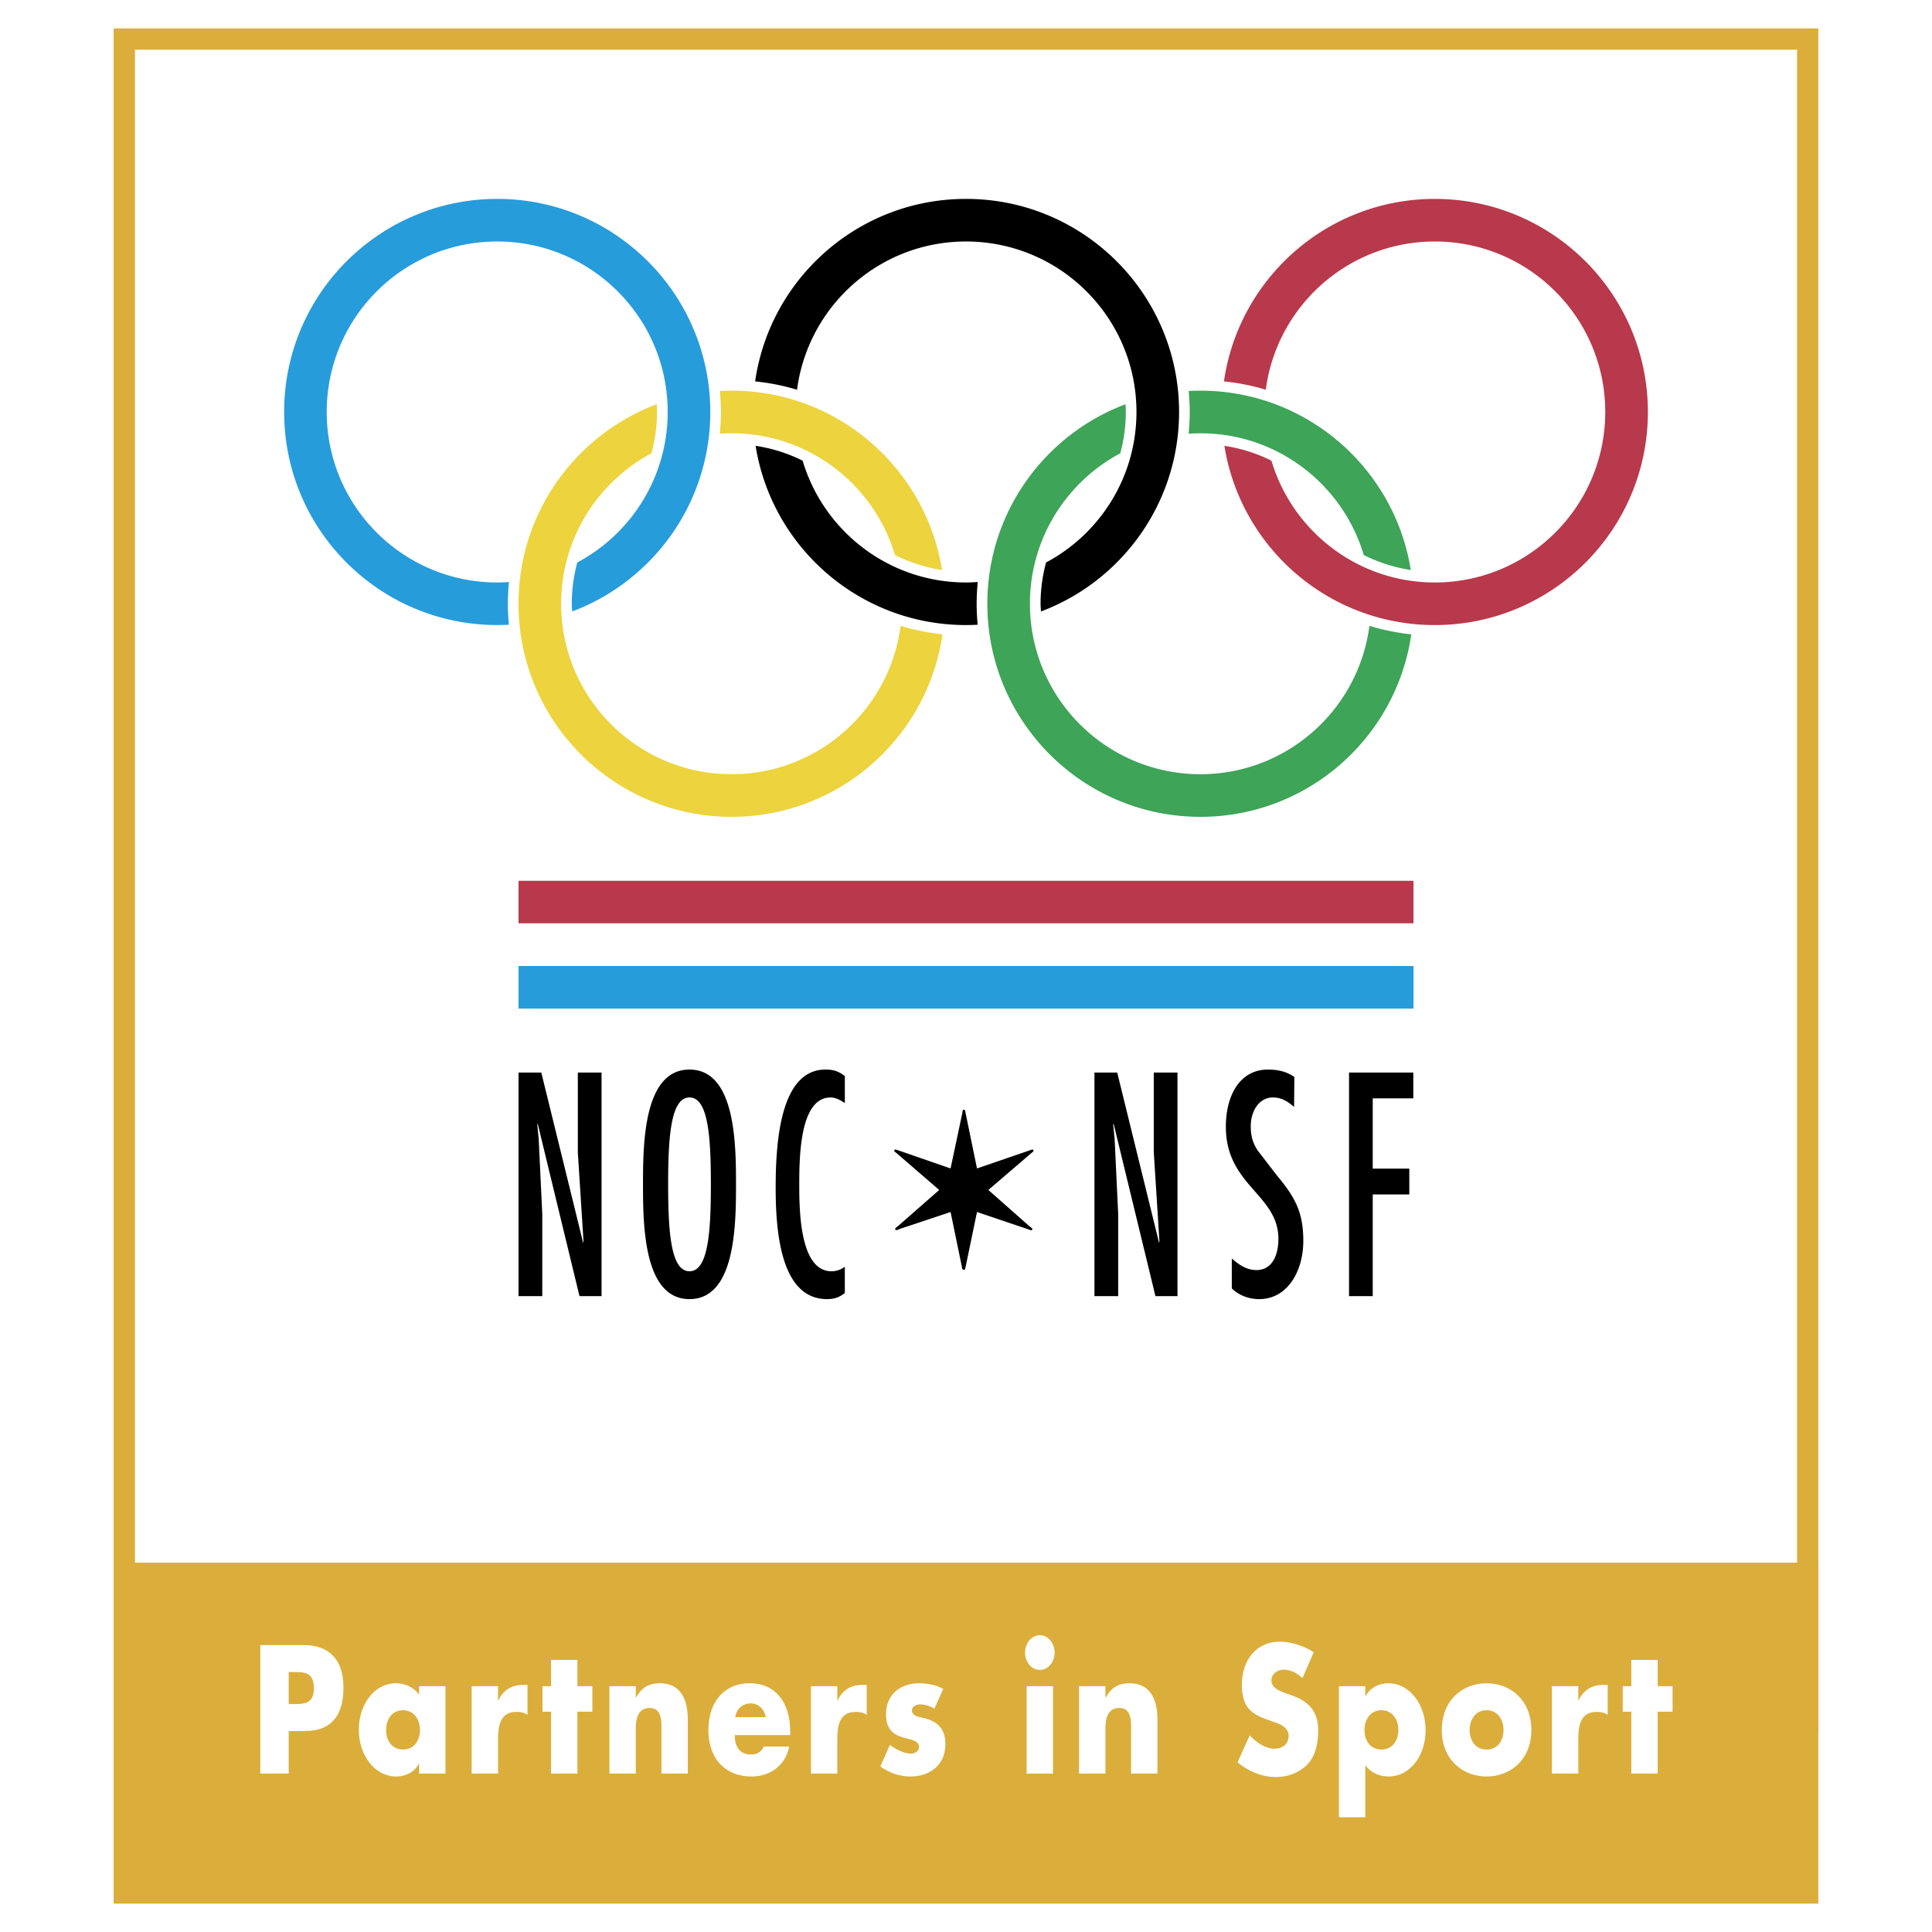
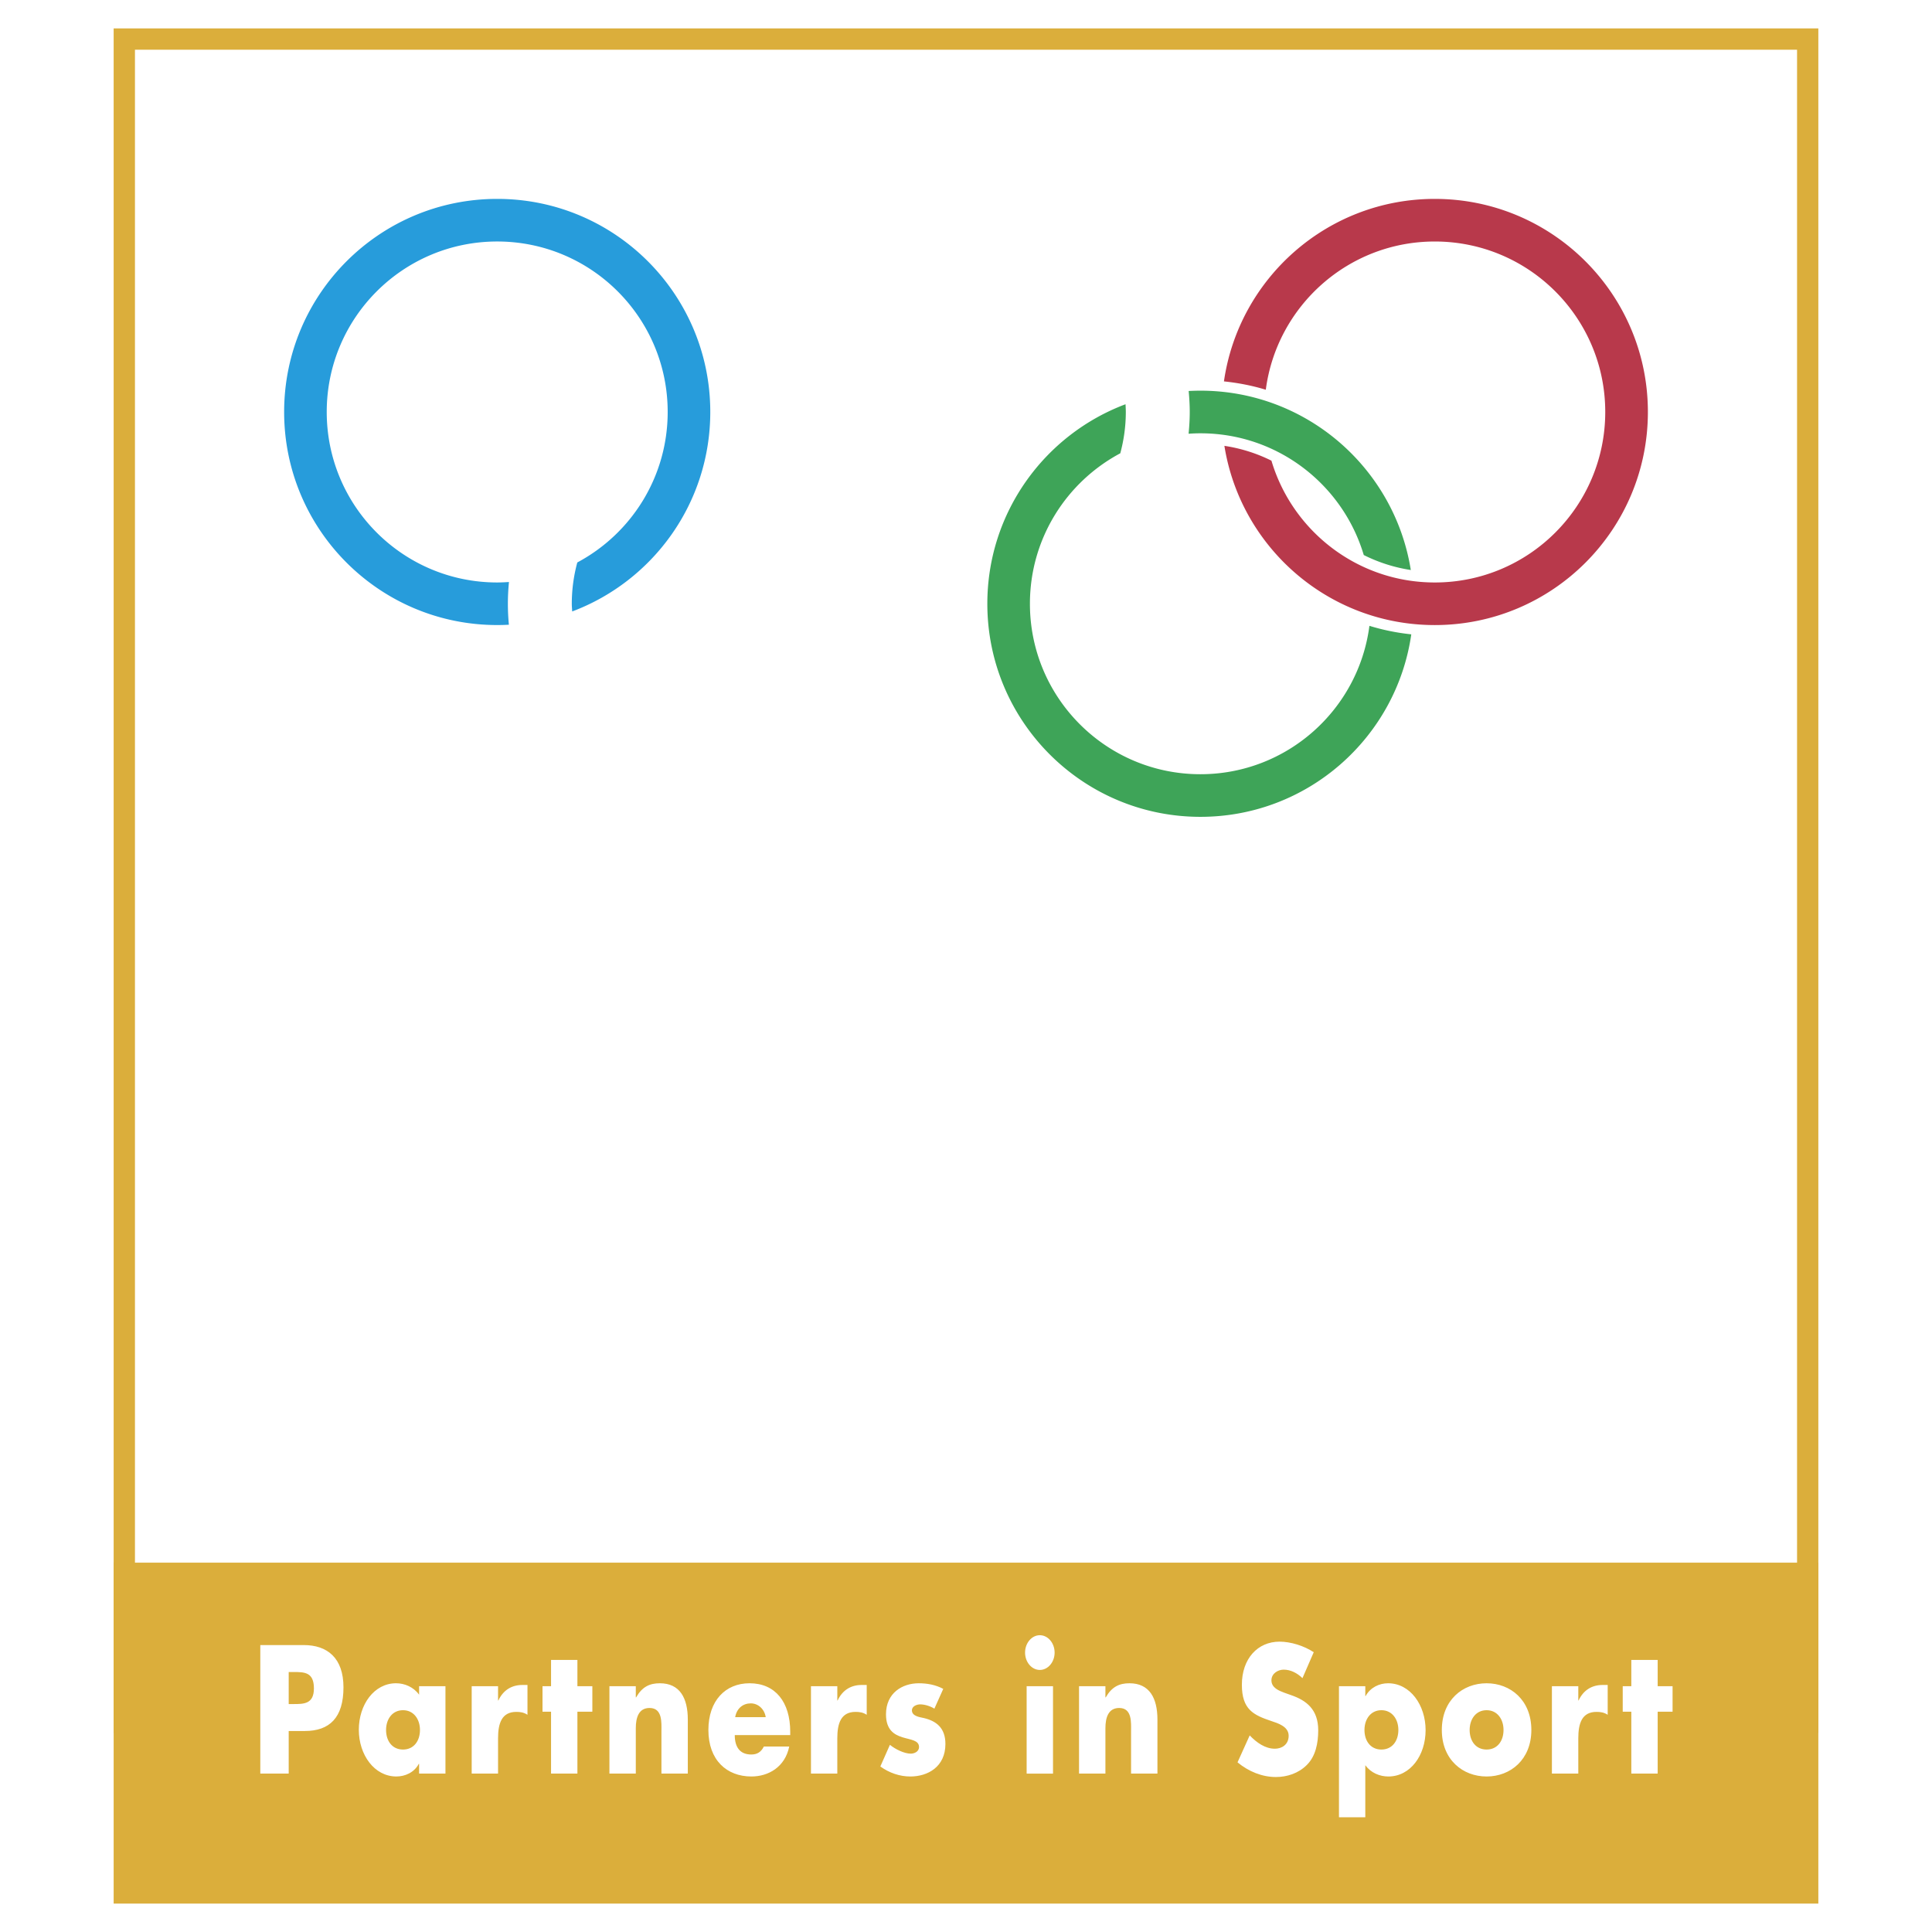
<svg xmlns="http://www.w3.org/2000/svg" width="2500" height="2500" viewBox="0 0 192.756 192.756">
  <g fill-rule="evenodd" clip-rule="evenodd">
-     <path fill="#fff" d="M0 0h192.756v192.756H0V0z" />
    <path fill="#fff" d="M11.339 189.922h170.077V2.834H11.339v187.088z" />
    <path d="M50.671 60.237c0-.732.039-1.455.109-2.17-.39.024-.779.046-1.173.046-9.394 0-17.009-7.617-17.009-17.012 0-9.392 7.615-17.007 17.009-17.007s17.008 7.615 17.008 17.007c0 6.506-3.652 12.156-9.017 15.015a15.773 15.773 0 0 0-.55 4.121c0 .259.028.513.038.769 8.052-3.027 13.779-10.793 13.779-19.905 0-11.738-9.516-21.257-21.257-21.257-11.742 0-21.259 9.519-21.259 21.257 0 11.743 9.518 21.26 21.259 21.26.391 0 .778-.01 1.164-.032a21.968 21.968 0 0 1-.101-2.092z" fill="#279cdb" />
    <path d="M143.15 19.844c-10.703 0-19.557 7.913-21.037 18.208 1.436.149 2.834.422 4.176.833 1.09-8.342 8.221-14.79 16.861-14.79 9.395 0 17.006 7.615 17.006 17.007 0 9.395-7.611 17.012-17.006 17.012-7.705 0-14.209-5.129-16.299-12.153a15.788 15.788 0 0 0-4.693-1.479c1.619 10.134 10.4 17.881 20.992 17.881 11.74 0 21.26-9.517 21.26-21.26 0-11.74-9.519-21.259-21.26-21.259z" fill="#b8394b" />
-     <path d="M89.854 62.439c-1.082 8.352-8.218 14.805-16.86 14.805-9.393 0-17.008-7.615-17.008-17.007 0-6.501 3.65-12.151 9.012-15.012.355-1.316.552-2.693.552-4.124 0-.259-.017-.515-.029-.769-8.055 3.024-13.788 10.795-13.788 19.904 0 11.741 9.518 21.26 21.261 21.26 10.703 0 19.556-7.913 21.036-18.208a22.04 22.04 0 0 1-4.176-.849zM72.994 43.23c7.7 0 14.207 5.122 16.299 12.146a15.814 15.814 0 0 0 4.693 1.494C92.369 46.729 83.59 38.977 72.994 38.977c-.393 0-.784.012-1.172.032.063.691.107 1.389.107 2.092 0 .735-.046 1.458-.112 2.173.389-.027.779-.044 1.177-.044z" fill="#edd33d" />
    <path d="M136.627 62.439c-1.082 8.352-8.219 14.805-16.861 14.805-9.393 0-17.01-7.615-17.01-17.007 0-6.501 3.65-12.151 9.016-15.012.354-1.316.551-2.693.551-4.124 0-.259-.016-.515-.029-.769-8.053 3.024-13.787 10.795-13.787 19.904 0 11.741 9.518 21.26 21.26 21.26 10.705 0 19.557-7.913 21.037-18.208a22.019 22.019 0 0 1-4.177-.849zM119.766 43.23c7.701 0 14.207 5.122 16.297 12.146a15.814 15.814 0 0 0 4.693 1.494c-1.615-10.141-10.398-17.893-20.99-17.893-.395 0-.785.012-1.172.032.064.691.107 1.389.107 2.092 0 .735-.045 1.458-.115 2.173a17.09 17.09 0 0 1 1.18-.044z" fill="#3ea458" />
-     <path d="M97.441 60.237c0-.732.041-1.458.109-2.17-.393.024-.777.046-1.173.046-7.705 0-14.209-5.129-16.299-12.153a15.754 15.754 0 0 0-4.692-1.479c1.618 10.134 10.4 17.881 20.991 17.881.391 0 .78-.01 1.167-.032a21.679 21.679 0 0 1-.103-2.093zM96.378 24.094c9.394 0 17.007 7.615 17.007 17.007 0 6.509-3.652 12.158-9.018 15.017a15.674 15.674 0 0 0-.549 4.119c0 .259.027.513.041.769 8.049-3.027 13.777-10.793 13.777-19.905 0-11.738-9.516-21.257-21.259-21.257-10.703 0-19.556 7.913-21.038 18.208a22.06 22.06 0 0 1 4.183.833c1.087-8.343 8.216-14.791 16.856-14.791zM53.746 113.639l.356 7.482v8.197h-2.369V107.01h2.273l4.168 16.953.045-.059-.568-8.939v-7.955h2.367v22.308h-2.202l-4.165-17.191-.047.061.142 1.451zM73.431 118.164c0 4.023-.046 11.449-4.64 11.449-4.591 0-4.638-7.426-4.638-11.449 0-4.025.046-11.453 4.638-11.453 4.594 0 4.64 7.428 4.64 11.453zm-6.77 0c0 4.734.263 8.67 2.13 8.67 1.872 0 2.133-3.936 2.133-8.67s-.261-8.67-2.133-8.67c-1.867 0-2.13 3.936-2.13 8.67zM84.288 110.057c-.442-.299-.908-.562-1.421-.562-3.105 0-3.125 6.035-3.125 8.818 0 2.957.176 8.521 3.218 8.521.486 0 .908-.15 1.328-.445v2.605c-.552.475-1.13.619-1.775.619-4.524 0-5.125-6.42-5.125-11.096 0-4.467.422-11.807 4.971-11.807.754 0 1.287.15 1.929.65v2.697zM102.715 114.777c.088-.023.4-.199.4.041 0 .068-.268.27-.268.27l-4.238 3.635 4.15 3.666c.043.043.244.152.244.242 0 .066-.066.111-.133.111-.068 0-.268-.092-.33-.111l-5.064-1.709-1.13 5.438c-.041.133-.021.332-.198.332-.178 0-.178-.311-.2-.4l-1.109-5.369-5.126 1.709c-.088.043-.4.199-.4-.021 0-.09.266-.268.288-.291l4.106-3.596-4.263-3.682c-.066-.068-.22-.131-.22-.223 0-.088.02-.131.112-.131.042 0 .288.09.308.09l5.195 1.797 1.172-5.527c.024-.133 0-.332.182-.332.112 0 .132.332.153.377l1.13 5.482 5.239-1.798zM111.207 113.639l.354 7.482v8.197h-2.368V107.01h2.272l4.168 16.953.047-.059-.567-8.939v-7.955h2.364v22.308h-2.198l-4.17-17.191-.047.061.145 1.451zM141.006 107.01v2.572h-4.047v7.012h3.648v2.576h-3.648v10.148h-2.365V107.01h6.412zM129.111 110.439c-.646-.562-1.266-.945-2.113-.945-1.365 0-2.209 1.332-2.209 2.869 0 .977.197 1.658.695 2.428l1.891 2.455c1.688 2.041 2.656 3.521 2.656 6.537 0 3.139-1.641 5.83-4.398 5.83-.969 0-1.965-.324-2.736-1.064v-2.988c.748.65 1.494 1.154 2.461 1.154 1.543 0 2.188-1.451 2.188-3.109 0-4.436-5.242-5.324-5.242-11.184 0-3.135 1.391-5.711 4.201-5.711.943 0 1.836.178 2.633.74l-.027 2.988z" />
-     <path fill="#b8394b" d="M51.733 92.126h89.292v-4.252H51.733v4.252z" />
    <path fill="#fff" d="M51.733 96.379h89.292v-4.253H51.733v4.253z" />
-     <path fill="#279cdb" d="M51.733 100.629h89.292v-4.252H51.733v4.252z" />
    <path d="M11.339 172.914h170.077V2.834H11.339v170.08zM13.465 4.961h165.828v165.828H13.465V4.961z" fill="#dbae3b" />
    <path fill="#dbae3b" d="M11.339 189.922h170.077v-34.016H11.339v34.016z" />
    <path d="M25.97 164.129h4.339c2.34 0 3.959 1.275 3.959 4.219 0 3.027-1.388 4.355-3.859 4.355h-1.605v4.248H25.97v-12.822zm2.834 5.885h.477c1.028 0 2.038 0 2.038-1.564 0-1.615-.938-1.633-2.038-1.633h-.477v3.197zM44.443 176.951h-2.629v-.971h-.031c-.462.867-1.372 1.26-2.24 1.26-2.195 0-3.743-2.16-3.743-4.66s1.518-4.641 3.715-4.641c.854 0 1.748.375 2.299 1.141v-.85h2.629v8.721zm-5.925-4.351c0 1.104.62 1.953 1.69 1.953 1.07 0 1.692-.85 1.692-1.953 0-1.074-.622-1.973-1.692-1.973-1.07 0-1.69.898-1.69 1.973zM49.691 169.656h.03c.505-1.072 1.373-1.547 2.397-1.547h.508v2.975c-.363-.236-.707-.289-1.113-.289-1.459 0-1.822 1.141-1.822 2.637v3.52h-2.63v-8.721h2.63v1.425zM57.608 176.951h-2.63v-6.172h-.852v-2.549h.852v-2.621h2.63v2.621h1.49v2.549h-1.49v6.172zM63.434 169.35h.029c.605-1.055 1.343-1.41 2.371-1.41 1.995 0 2.789 1.479 2.789 3.623v5.389h-2.631v-4.248c0-.836.117-2.299-1.186-2.299-1.069 0-1.372.936-1.372 2.023v4.523h-2.631v-8.721h2.631v1.12zM78.841 173.109h-5.534c0 1.258.563 1.938 1.646 1.938.566 0 .969-.221 1.259-.797h2.53c-.42 2.057-2.083 2.99-3.775 2.99-2.457 0-4.291-1.631-4.291-4.641 0-2.908 1.688-4.66 4.105-4.66 2.573 0 4.06 1.869 4.06 4.846v.324zm-2.444-1.787c-.129-.834-.779-1.377-1.487-1.377-.769 0-1.404.477-1.562 1.377h3.049zM83.539 169.656h.029c.505-1.072 1.375-1.547 2.4-1.547h.505v2.975c-.364-.236-.708-.289-1.111-.289-1.46 0-1.824 1.141-1.824 2.637v3.52H80.91v-8.721h2.629v1.425zM93.224 170.473c-.405-.254-.967-.428-1.418-.428-.3 0-.823.158-.823.6 0 .596.823.678 1.188.764 1.225.289 2.153.969 2.153 2.586 0 2.295-1.777 3.246-3.499 3.246-1.057 0-2.097-.355-2.993-1l.955-2.16c.537.439 1.431.881 2.08.881.332 0 .825-.184.825-.662 0-.682-.825-.715-1.646-.969-.825-.256-1.65-.73-1.65-2.295 0-2.145 1.65-3.096 3.267-3.096.84 0 1.677.15 2.446.559l-.885 1.974zM102.428 168.23h2.631v8.723h-2.631v-8.723zm2.791-3.349c0 .949-.666 1.73-1.475 1.73s-1.473-.781-1.473-1.73c0-.955.664-1.736 1.473-1.736s1.475.781 1.475 1.736zM110.289 169.35h.029c.607-1.055 1.346-1.41 2.367-1.41 1.998 0 2.793 1.479 2.793 3.623v5.389h-2.631v-4.248c0-.836.117-2.299-1.184-2.299-1.072 0-1.375.936-1.375 2.023v4.523h-2.631v-8.721h2.631v1.12h.001zM129.947 167.43c-.523-.512-1.188-.85-1.879-.85-.523 0-1.217.355-1.217 1.068 0 .75.766 1.037 1.258 1.225l.719.256c1.52.527 2.691 1.43 2.691 3.502 0 1.277-.258 2.586-1.129 3.453-.848.85-1.992 1.209-3.09 1.209-1.375 0-2.717-.543-3.832-1.463l1.215-2.688c.707.732 1.547 1.328 2.516 1.328.664 0 1.371-.391 1.371-1.295 0-.936-1.113-1.258-1.719-1.463-1.777-.596-2.949-1.139-2.949-3.623 0-2.602 1.576-4.301 3.76-4.301 1.098 0 2.441.408 3.41 1.055l-1.125 2.587zM136.217 169.213h.031c.477-.865 1.373-1.273 2.238-1.273 2.213 0 3.746 2.178 3.746 4.678 0 2.514-1.518 4.623-3.717 4.623-.85 0-1.732-.355-2.299-1.123v5.189h-2.627V168.23h2.627v.983h.001zm-.084 3.387c0 1.104.621 1.953 1.691 1.953 1.068 0 1.691-.85 1.691-1.953 0-1.074-.623-1.973-1.691-1.973-1.07 0-1.691.898-1.691 1.973zM152.783 172.6c0 2.957-2.08 4.641-4.465 4.641-2.369 0-4.467-1.666-4.467-4.641 0-2.979 2.082-4.66 4.467-4.66s4.465 1.681 4.465 4.66zm-6.156 0c0 1.104.619 1.953 1.691 1.953 1.07 0 1.689-.85 1.689-1.953 0-1.074-.619-1.973-1.689-1.973-1.072 0-1.691.898-1.691 1.973zM157.467 169.656h.029c.502-1.072 1.371-1.547 2.4-1.547h.504v2.975c-.361-.236-.707-.289-1.113-.289-1.459 0-1.82 1.141-1.82 2.637v3.52h-2.633v-8.721h2.633v1.425zM165.387 176.951h-2.631v-6.172h-.856v-2.549h.856v-2.621h2.631v2.621h1.486v2.549h-1.486v6.172z" fill="#fff" />
  </g>
</svg>